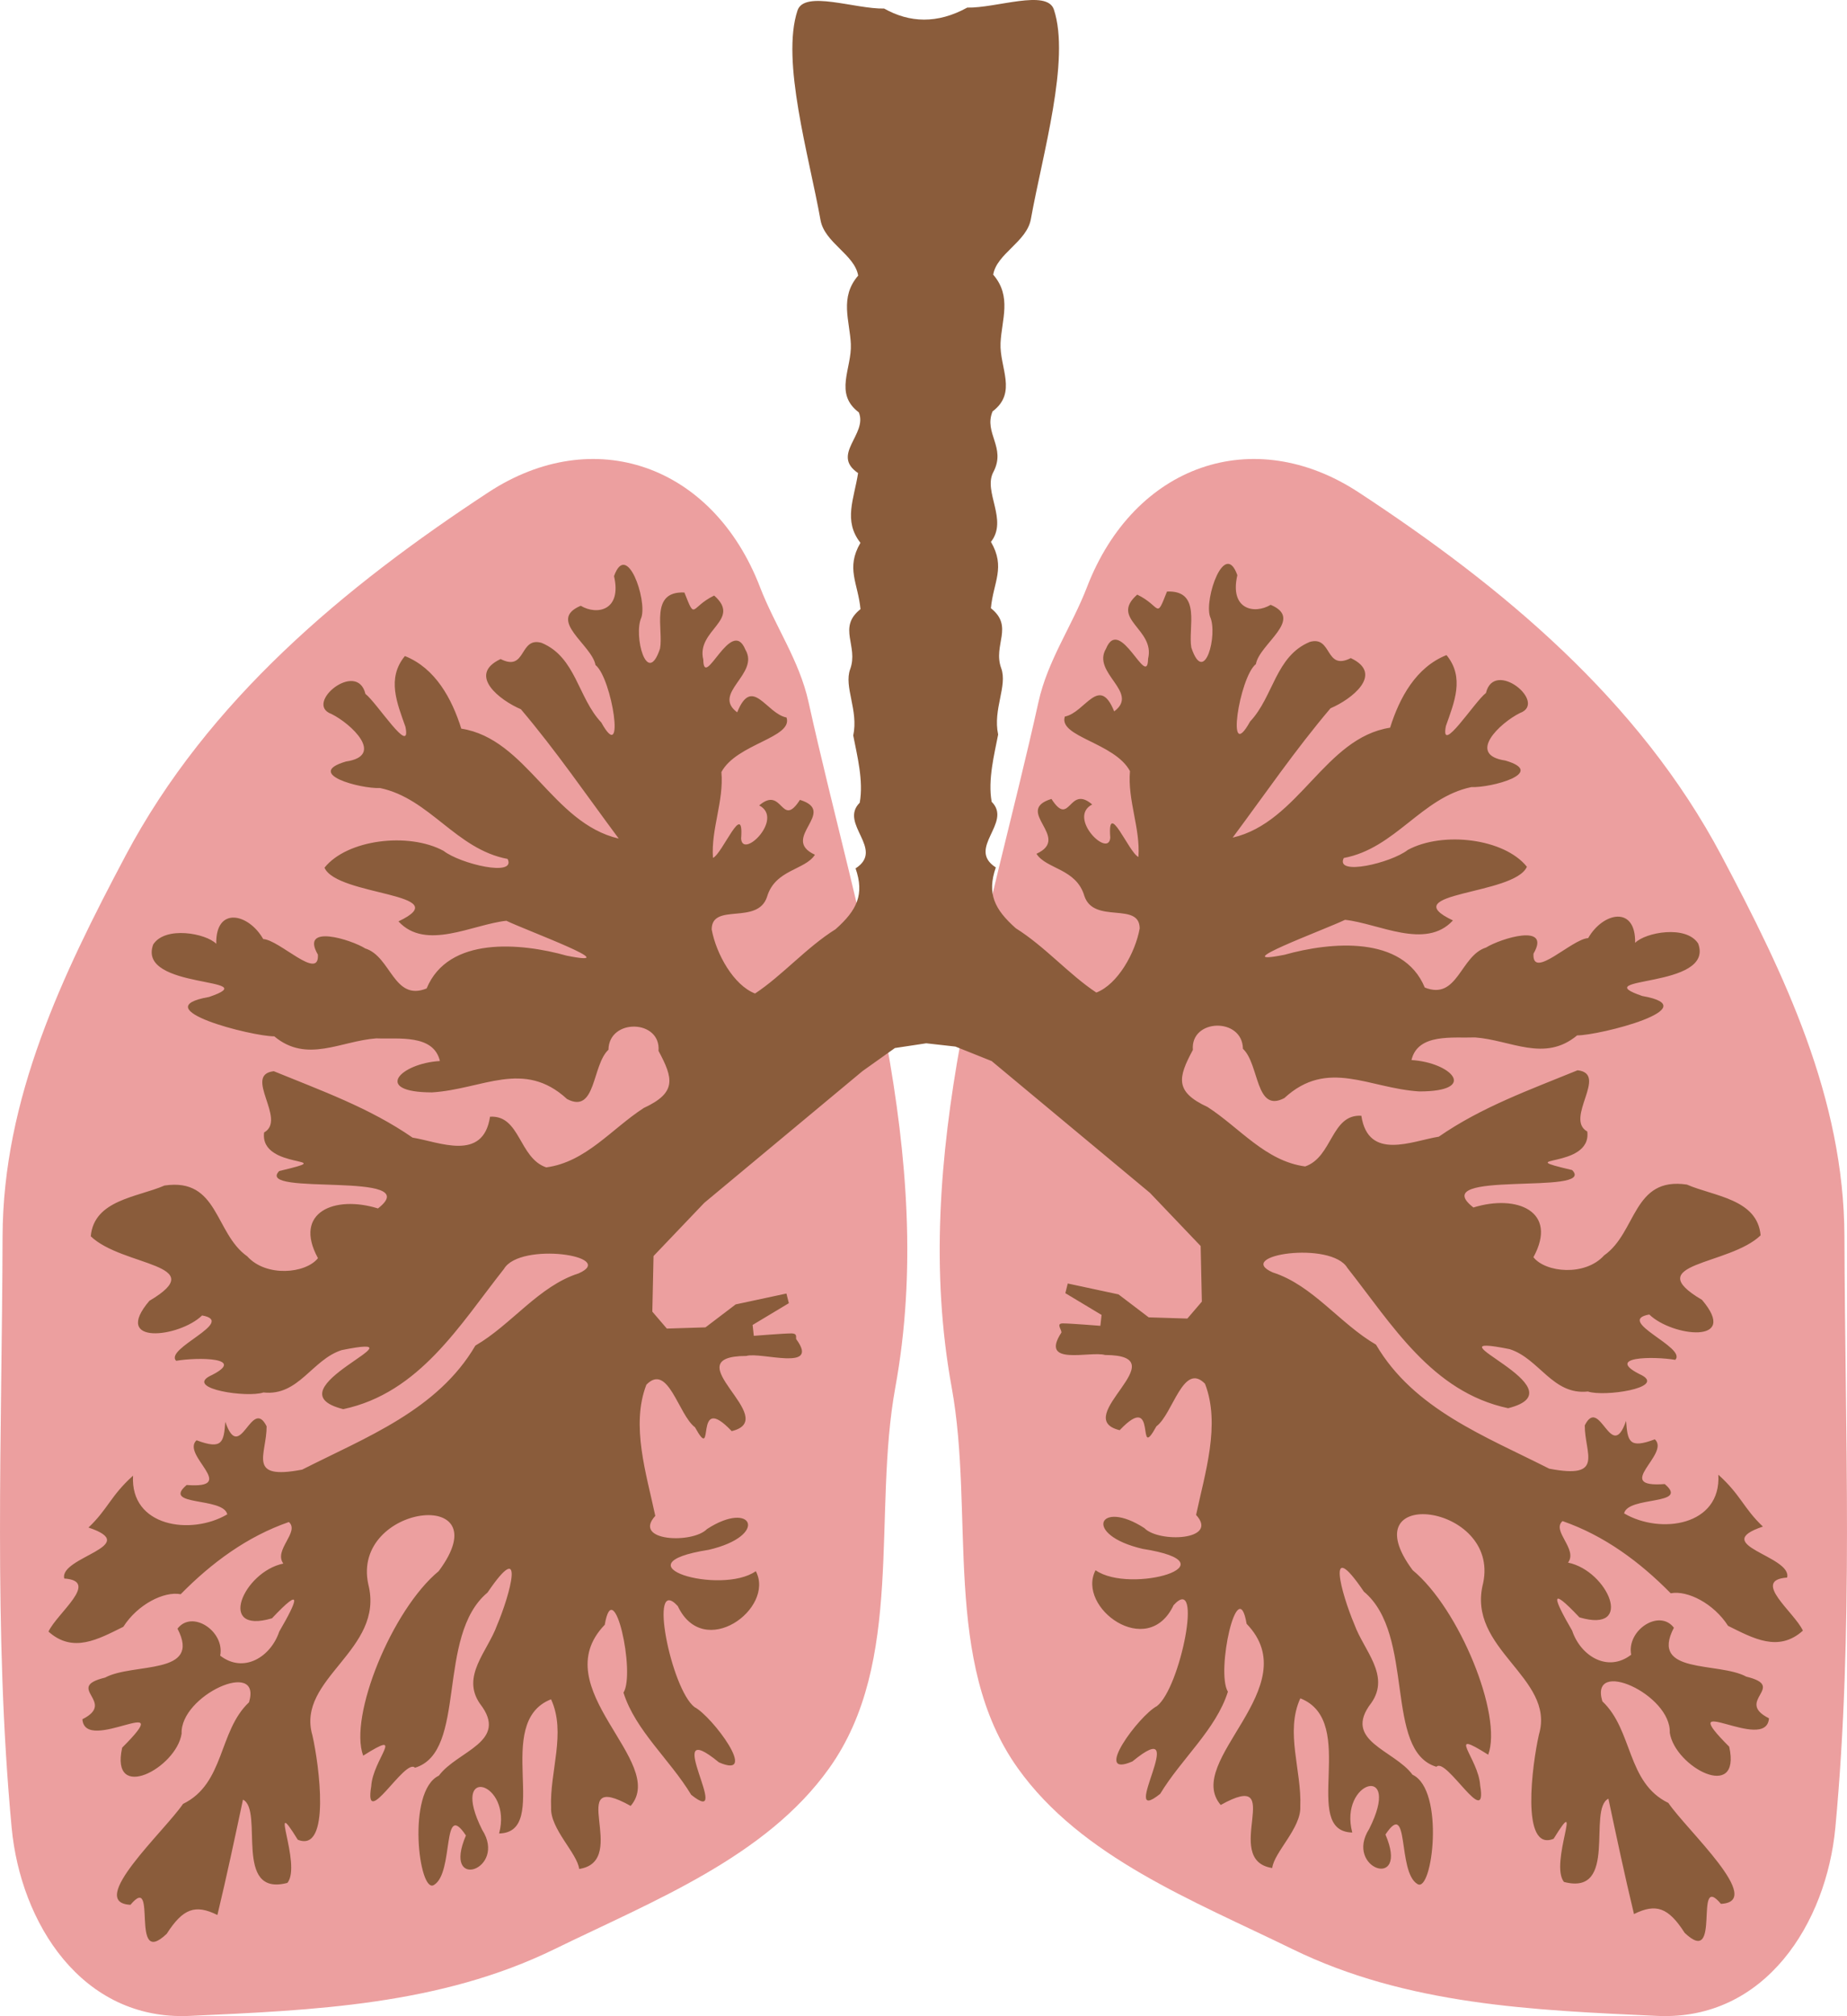
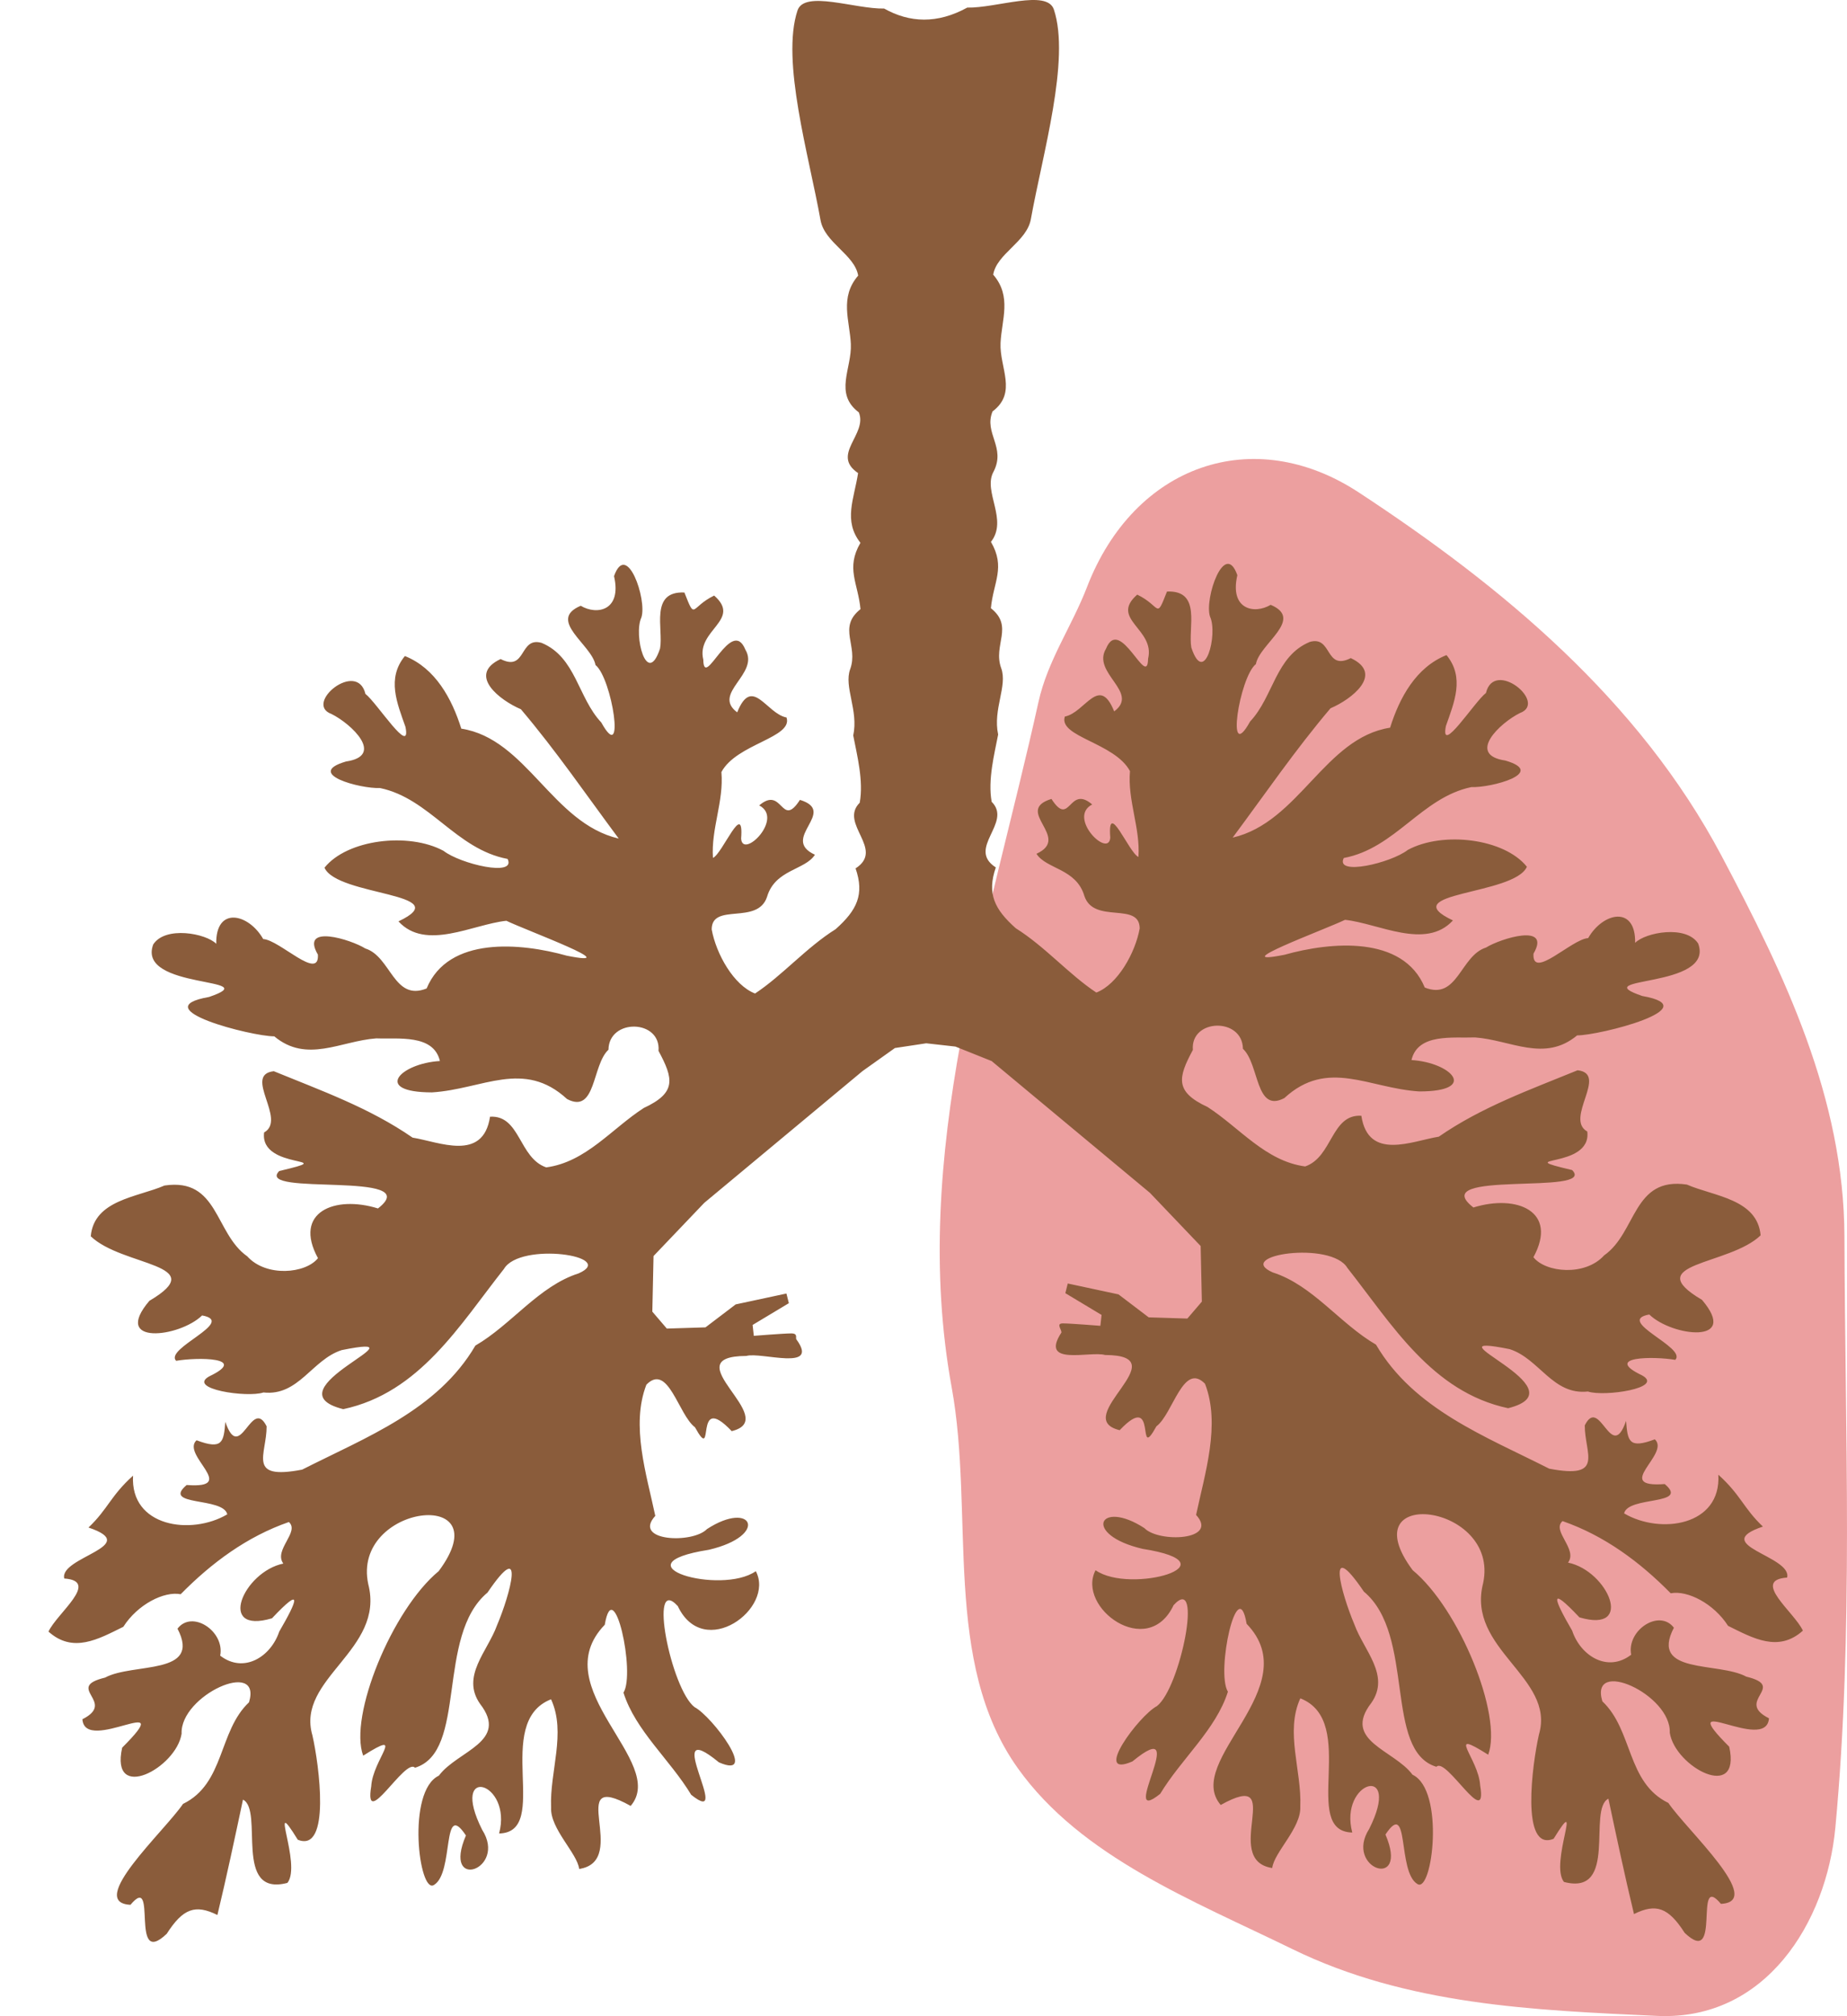
<svg xmlns="http://www.w3.org/2000/svg" xmlns:ns1="http://www.inkscape.org/namespaces/inkscape" xmlns:ns2="http://sodipodi.sourceforge.net/DTD/sodipodi-0.dtd" width="193.047" height="210.585" id="svg2" version="1.1" ns1:version="0.47 r22583" ns2:docname="Novo documento 1">
  <defs id="defs4">
    <ns1:perspective ns2:type="inkscape:persp3d" ns1:vp_x="0 : 526.18109 : 1" ns1:vp_y="0 : 1000 : 0" ns1:vp_z="744.09448 : 526.18109 : 1" ns1:persp3d-origin="372.04724 : 350.78739 : 1" id="perspective10" />
    <ns1:perspective id="perspective2824" ns1:persp3d-origin="0.5 : 0.33333333 : 1" ns1:vp_z="1 : 0.5 : 1" ns1:vp_y="0 : 1000 : 0" ns1:vp_x="0 : 0.5 : 1" ns2:type="inkscape:persp3d" />
    <ns1:perspective id="perspective2843" ns1:persp3d-origin="0.5 : 0.33333333 : 1" ns1:vp_z="1 : 0.5 : 1" ns1:vp_y="0 : 1000 : 0" ns1:vp_x="0 : 0.5 : 1" ns2:type="inkscape:persp3d" />
    <ns1:perspective id="perspective2873" ns1:persp3d-origin="0.5 : 0.33333333 : 1" ns1:vp_z="1 : 0.5 : 1" ns1:vp_y="0 : 1000 : 0" ns1:vp_x="0 : 0.5 : 1" ns2:type="inkscape:persp3d" />
    <ns1:perspective id="perspective2897" ns1:persp3d-origin="0.5 : 0.33333333 : 1" ns1:vp_z="1 : 0.5 : 1" ns1:vp_y="0 : 1000 : 0" ns1:vp_x="0 : 0.5 : 1" ns2:type="inkscape:persp3d" />
  </defs>
  <ns2:namedview id="base" pagecolor="#ffffff" bordercolor="#666666" borderopacity="1.0" ns1:pageopacity="0.0" ns1:pageshadow="2" ns1:zoom="1.4" ns1:cx="150.28992" ns1:cy="69.463712" ns1:document-units="px" ns1:current-layer="layer1" showgrid="false" ns1:window-width="1600" ns1:window-height="838" ns1:window-x="-8" ns1:window-y="-8" ns1:window-maximized="1" />
  <g ns1:label="Camada 1" ns1:groupmode="layer" id="layer1" transform="translate(-232.453,-564.424)">
    <g id="g3685">
      <path ns2:nodetypes="cssssssssss" id="path2830" d="m 346.066,625.742 c 4.942,-12.794 17.393,-17.103 28.394,-9.889 15.051,9.87 29.298,21.699 37.92,37.951 6.589,12.421 12.811,25.332 12.852,39.796 0.058,20.562 0.971,41.218 -0.95,61.732 -0.928,9.908 -7.296,20.177 -18.615,19.658 -12.951,-0.594 -26.149,-1.123 -38.151,-6.986 -10.364,-5.064 -22.064,-9.607 -28.682,-18.885 -7.931,-11.12 -4.501,-26.56 -6.914,-39.786 -4.416,-24.212 3.894,-48.156 9.072,-71.579 0.964,-4.362 3.469,-7.854 5.075,-12.011 z" style="fill:#ec9f9f;fill-opacity:1;stroke:none" />
-       <path ns2:nodetypes="cssssssssss" id="path2830-1" d="m 311.887,625.742 c -4.942,-12.794 -17.393,-17.103 -28.394,-9.889 -15.051,9.87 -29.298,21.699 -37.92,37.951 -6.589,12.421 -12.811,25.332 -12.852,39.796 -0.058,20.562 -0.971,41.218 0.95,61.732 0.928,9.908 7.296,20.177 18.615,19.658 12.951,-0.594 26.149,-1.123 38.151,-6.986 10.364,-5.064 22.064,-9.607 28.682,-18.885 7.931,-11.12 4.501,-26.56 6.914,-39.786 4.416,-24.212 -3.894,-48.156 -9.072,-71.579 -0.964,-4.362 -3.469,-7.854 -5.075,-12.011 z" style="fill:#ec9f9f;fill-opacity:1;stroke:none" />
      <path ns2:nodetypes="cccccccccccccscccccccccccccccccccccccccccccccccccccccccccccccccccccccccccccccccccccccccccccccccccccccccccccccccccccccccccccccccccccccccccccccccccccccccccccsccccscssccsscscsccscccccccccccccccccccccccccccccccccccccccccccccccccccccccccccccccccccccccccccccccccccccccccccccccccccccccccccccccccccccccccccccccccccccccccccccsccccccccccccc" d="m 329.263,673.399 -3.273,0.494 -3.386,2.408 -16.541,13.763 -5.303,5.556 -0.126,5.808 1.515,1.768 4.041,-0.126 3.157,-2.399 5.303,-1.136 0.253,1.01 -3.788,2.273 0.126,1.136 c 0,0 3.157,-0.253 3.914,-0.253 0.758,0 0.394,0.497 0.547,0.639 2.458,3.384 -3.7,1.268 -5.242,1.715 -7.825,0.027 3.789,6.57 -1.53,7.854 -4.095,-4.316 -1.629,3.599 -3.84,-0.405 -1.726,-1.284 -2.8,-6.775 -5.077,-4.447 -1.65,4.26 0.018,9.376 0.93,13.703 -2.433,2.664 3.901,2.933 5.404,1.378 4.765,-3.092 6.53,0.688 0.191,2.165 -9.863,1.552 1.274,4.789 4.913,2.234 2.038,3.886 -5.445,9.402 -8.157,3.646 -3.131,-3.422 -0.707,8.673 1.752,10.553 1.85,0.961 6.817,7.627 2.55,5.771 -6.327,-5.194 1.675,7.052 -2.9,3.387 -2.223,-3.681 -5.819,-6.697 -7.078,-10.668 1.282,-2.055 -1.031,-12.548 -1.955,-7.092 -6.394,6.62 6.643,14.312 2.708,18.923 -7.062,-3.939 0.066,5.75 -5.384,6.585 -0.189,-1.638 -3.046,-4.193 -2.934,-6.417 -0.163,-3.745 1.608,-7.802 -0.004,-11.306 -6.173,2.412 0.077,13.899 -5.43,14.016 1.432,-5.389 -5.272,-7.34 -1.768,-0.379 2.657,4.151 -4.25,6.519 -1.699,0.588 -2.546,-3.829 -1.213,3.903 -3.34,5.168 -1.571,1.024 -2.892,-9.819 0.511,-11.416 1.917,-2.599 7.388,-3.524 4.302,-7.505 -2.011,-2.878 0.795,-5.481 1.771,-8.188 1.374,-3.225 3.042,-9.368 -0.989,-3.431 -5.427,4.522 -2.059,16.634 -7.58,18.297 -1.019,-1.089 -5.373,6.726 -4.573,1.935 0.166,-2.825 3.711,-6.074 -0.841,-3.196 -1.523,-4.098 3.005,-15.237 7.892,-19.273 6.636,-8.898 -9.144,-7.003 -7.363,1.351 1.785,6.911 -7.578,9.836 -5.837,15.795 0.703,3.074 1.949,12.328 -1.53,10.906 -3.207,-5.191 0.46,2.584 -1.082,4.51 -5.722,1.497 -2.429,-7.599 -4.644,-8.697 -0.856,4.025 -1.71,8.05 -2.673,12.051 -2.308,-1.145 -3.597,-0.688 -5.296,1.961 -3.952,3.771 -0.865,-6.53 -3.79,-3.026 -4.667,-0.218 3.56,-7.693 5.493,-10.541 4.374,-2.125 3.682,-7.591 6.898,-10.613 1.389,-4.612 -7.213,-0.722 -7.046,3.277 -0.551,3.6 -7.5,7.271 -6.213,1.462 6.071,-6.067 -3.896,0.772 -4.155,-2.968 3.646,-1.828 -1.968,-3.298 2.369,-4.35 2.926,-1.581 10.135,-0.189 7.569,-5.11 1.526,-2.004 4.958,0.27 4.463,2.819 2.47,1.905 5.296,0.114 6.17,-2.513 1.904,-3.272 2.518,-4.863 -0.758,-1.389 -5.827,1.725 -2.977,-4.864 1.187,-5.718 -1.049,-1.41 1.748,-3.306 0.579,-4.338 -4.368,1.514 -8.08,4.261 -11.309,7.541 -1.749,-0.335 -4.508,1.071 -5.994,3.402 -2.63,1.3 -5.263,2.798 -7.822,0.502 0.891,-1.932 5.433,-5.279 1.649,-5.545 -0.552,-2.247 8.241,-3.408 2.532,-5.325 2.043,-1.94 2.297,-3.294 4.658,-5.419 -0.315,5.342 6.058,6.272 9.849,4.041 -0.422,-1.844 -6.911,-0.815 -4.247,-3.064 5.529,0.419 -0.629,-3.138 1.034,-4.673 2.698,1.014 2.845,0.217 3.007,-1.928 1.553,4.52 2.733,-2.699 4.317,0.471 0.016,2.936 -2.126,5.648 3.718,4.522 6.698,-3.395 14.153,-6.212 18.102,-12.954 3.778,-2.188 6.614,-6.213 10.792,-7.543 4.128,-1.814 -6.121,-3.331 -7.807,-0.464 -4.619,5.844 -8.812,12.948 -16.794,14.647 -8.053,-2.018 9.256,-8.062 -0.162,-6.169 -3.105,0.99 -4.498,4.834 -8.181,4.424 -1.683,0.576 -8.061,-0.368 -5.651,-1.688 4.154,-1.985 -1.254,-2.004 -3.474,-1.617 -1.267,-1.295 6.366,-4.079 2.714,-4.739 -2.376,2.307 -9.501,3.16 -5.511,-1.527 6.584,-3.885 -2.832,-3.567 -6.126,-6.74 0.337,-3.814 4.894,-4.079 7.705,-5.303 5.665,-0.843 5.232,4.997 8.65,7.395 1.983,2.201 6.115,1.806 7.391,0.192 -2.625,-4.809 1.752,-6.598 6.272,-5.194 5.172,-4.01 -12.979,-1.213 -10.32,-3.909 6.761,-1.593 -2.081,-0.024 -1.582,-4.026 2.416,-1.347 -2.245,-6.033 1.014,-6.399 4.916,2.015 9.994,3.816 14.505,6.937 2.766,0.439 7.375,2.567 8.096,-2.186 3.171,-0.179 2.994,4.303 5.873,5.295 4.148,-0.554 6.843,-4.04 10.193,-6.204 3.457,-1.602 3.102,-3.068 1.544,-5.966 0.271,-3.288 -5.182,-3.43 -5.233,-0.119 -1.734,1.612 -1.286,6.752 -4.329,5.148 -4.531,-4.175 -8.816,-1.02 -14.113,-0.693 -6.243,-0.007 -3.328,-3.032 0.826,-3.277 -0.662,-2.834 -4.374,-2.273 -6.649,-2.365 -3.731,0.272 -7.254,2.629 -10.664,-0.212 -2.323,0.012 -13.757,-2.896 -6.805,-4.116 6.117,-2.097 -7.627,-0.71 -5.847,-5.481 1.261,-1.958 5.509,-1.165 6.589,-0.07 -0.075,-3.937 3.374,-3.191 4.908,-0.495 1.708,0.09 5.883,4.432 5.715,1.626 -1.899,-3.256 3.474,-1.572 4.958,-0.641 2.694,0.843 2.96,5.56 6.406,4.177 2.269,-5.485 9.856,-4.771 14.651,-3.424 6.467,1.293 -4.162,-2.614 -6.317,-3.647 -3.513,0.369 -8.421,3.177 -11.278,0.062 6.28,-2.973 -6.423,-2.624 -7.731,-5.606 2.359,-2.952 8.783,-3.737 12.443,-1.761 1.75,1.367 7.636,2.762 6.696,0.846 -5.404,-1.014 -8.115,-6.312 -13.33,-7.406 -2.103,0.084 -7.942,-1.494 -3.562,-2.772 4.083,-0.599 0.58,-3.922 -1.517,-4.963 -2.935,-1.071 2.681,-5.695 3.55,-2.094 1.183,0.892 4.819,6.634 4.184,3.444 -0.868,-2.468 -1.987,-5.058 -0.061,-7.403 3.188,1.267 4.915,4.459 5.895,7.583 6.831,1.058 9.51,9.876 16.455,11.483 -3.372,-4.532 -6.567,-9.201 -10.228,-13.511 -2.17,-0.914 -5.651,-3.58 -2.118,-5.241 2.723,1.376 1.913,-2.369 4.285,-1.69 3.592,1.494 3.781,5.708 6.239,8.316 2.568,4.649 1.122,-4.635 -0.606,-6 -0.383,-2.132 -5.103,-4.689 -1.545,-6.191 1.701,1.016 4.317,0.501 3.482,-3.095 1.33,-3.752 3.472,2.454 2.859,4.318 -0.857,1.836 0.585,7.383 1.952,3.239 0.368,-2.055 -1.106,-6.004 2.545,-5.848 1.187,3.018 0.603,1.529 3.11,0.321 2.923,2.559 -1.898,3.584 -1.136,6.692 0.052,3.288 2.938,-4.602 4.397,-1.047 1.529,2.548 -3.556,4.55 -0.852,6.552 1.568,-3.9 3.039,0.139 5.156,0.538 0.698,2.126 -5.215,2.726 -6.807,5.699 0.267,3.059 -1.092,5.927 -0.884,8.965 0.992,-0.418 3.261,-6.155 2.944,-2.013 0.152,2.193 4.517,-2.096 1.89,-3.468 2.473,-2.114 2.283,2.49 4.258,-0.579 4.025,1.247 -2.158,4.031 1.566,5.731 -1.025,1.617 -4.159,1.525 -5.005,4.4 -0.992,2.989 -5.771,0.558 -5.785,3.399 0.462,2.55 2.296,5.839 4.533,6.696 2.854,-1.884 5.372,-4.812 8.416,-6.715 2.243,-1.992 3.03,-3.632 2.09,-6.354 3.107,-2.002 -1.771,-4.664 0.434,-6.859 0.417,-2.289 -0.285,-4.977 -0.678,-7.023 0.568,-2.648 -1.001,-5.077 -0.32,-6.928 0.894,-2.431 -1.36,-4.337 1.079,-6.269 -0.261,-2.732 -1.558,-4.262 -0.006,-6.928 -1.813,-2.301 -0.661,-4.586 -0.247,-7.284 -2.874,-1.939 1.026,-4.056 0.077,-6.343 -2.621,-1.969 -0.716,-4.576 -0.834,-7.141 -0.112,-2.445 -1.208,-4.853 0.767,-7.143 -0.367,-2.201 -3.51,-3.42 -3.937,-5.804 -1.207,-6.737 -4.143,-16.653 -2.404,-21.889 0.715,-2.153 6.036,-0.134 9.054,-0.201 2.67,1.493 5.542,1.621 8.688,-0.099 3.018,0.067 8.339,-1.951 9.054,0.201 1.739,5.236 -1.196,15.152 -2.404,21.889 -0.427,2.384 -3.571,3.602 -3.937,5.804 1.974,2.29 0.879,4.698 0.767,7.143 -0.118,2.565 1.787,5.172 -0.834,7.141 -0.949,2.286 1.454,3.749 0.077,6.343 -1.084,2.042 1.566,4.983 -0.247,7.284 1.552,2.667 0.255,4.197 -0.006,6.928 2.44,1.932 0.185,3.838 1.079,6.269 0.681,1.851 -0.888,4.281 -0.32,6.928 -0.393,2.046 -1.094,4.735 -0.678,7.023 2.206,2.195 -2.673,4.857 0.434,6.859 -0.94,2.722 -0.153,4.362 2.09,6.354 3.045,1.904 5.563,4.831 8.416,6.715 2.237,-0.857 4.071,-4.146 4.533,-6.696 -0.015,-2.841 -4.794,-0.411 -5.785,-3.399 -0.845,-2.875 -3.98,-2.783 -5.005,-4.4 3.724,-1.7 -2.459,-4.484 1.566,-5.731 1.974,3.07 1.785,-1.535 4.258,0.579 -2.627,1.372 1.738,5.662 1.89,3.468 -0.317,-4.142 1.952,1.595 2.944,2.013 0.208,-3.038 -1.15,-5.906 -0.884,-8.965 -1.592,-2.973 -7.506,-3.573 -6.807,-5.699 2.117,-0.399 3.588,-4.438 5.156,-0.538 2.704,-2.002 -2.381,-4.004 -0.852,-6.552 1.459,-3.556 4.345,4.335 4.397,1.047 0.762,-3.108 -4.06,-4.134 -1.136,-6.692 2.508,1.208 1.923,2.697 3.11,-0.321 3.651,-0.156 2.177,3.793 2.545,5.848 1.367,4.144 2.81,-1.403 1.952,-3.239 -0.613,-1.864 1.529,-8.07 2.859,-4.318 -0.835,3.596 1.781,4.11 3.482,3.095 3.558,1.502 -1.162,4.059 -1.545,6.191 -1.728,1.365 -3.174,10.649 -0.606,6 2.458,-2.608 2.647,-6.822 6.239,-8.316 2.372,-0.679 1.561,3.066 4.285,1.69 3.533,1.661 0.052,4.327 -2.118,5.241 -3.66,4.31 -6.855,8.979 -10.228,13.511 6.945,-1.607 9.623,-10.426 16.455,-11.483 0.98,-3.124 2.707,-6.317 5.895,-7.583 1.926,2.345 0.806,4.935 -0.061,7.403 -0.635,3.19 3.001,-2.552 4.184,-3.444 0.869,-3.6 6.484,1.023 3.55,2.094 -2.097,1.041 -5.601,4.364 -1.517,4.963 4.38,1.278 -1.459,2.856 -3.562,2.772 -5.215,1.094 -7.926,6.392 -13.33,7.406 -0.94,1.916 4.946,0.521 6.696,-0.846 3.66,-1.975 10.084,-1.19 12.443,1.761 -1.308,2.982 -14.012,2.633 -7.731,5.606 -2.857,3.115 -7.765,0.307 -11.278,-0.062 -2.155,1.034 -12.784,4.94 -6.317,3.647 4.794,-1.347 12.382,-2.062 14.651,3.424 3.446,1.384 3.712,-3.334 6.406,-4.177 1.484,-0.931 6.858,-2.615 4.958,0.641 -0.168,2.806 4.007,-1.536 5.715,-1.626 1.534,-2.696 4.983,-3.442 4.908,0.495 1.08,-1.096 5.328,-1.889 6.589,0.07 1.779,4.77 -11.964,3.384 -5.847,5.481 6.953,1.219 -4.482,4.127 -6.805,4.116 -3.41,2.841 -6.933,0.484 -10.664,0.212 -2.275,0.091 -5.987,-0.47 -6.649,2.365 4.155,0.245 7.069,3.27 0.826,3.277 -5.297,-0.327 -9.582,-3.482 -14.113,0.693 -3.043,1.604 -2.595,-3.535 -4.329,-5.148 -0.051,-3.311 -5.503,-3.168 -5.233,0.119 -1.558,2.898 -1.913,4.364 1.544,5.966 3.35,2.164 6.045,5.65 10.193,6.204 2.879,-0.992 2.701,-5.474 5.873,-5.295 0.721,4.753 5.33,2.625 8.096,2.186 4.511,-3.121 9.589,-4.922 14.505,-6.937 3.259,0.366 -1.402,5.052 1.014,6.399 0.499,4.002 -8.343,2.434 -1.582,4.026 2.659,2.696 -15.493,-0.101 -10.32,3.909 4.52,-1.404 8.897,0.385 6.272,5.194 1.276,1.614 5.408,2.008 7.391,-0.192 3.418,-2.398 2.986,-8.238 8.65,-7.395 2.812,1.225 7.369,1.49 7.705,5.303 -3.294,3.173 -12.71,2.855 -6.126,6.74 3.991,4.687 -3.135,3.834 -5.511,1.527 -3.651,0.66 3.981,3.444 2.714,4.739 -2.22,-0.386 -7.628,-0.367 -3.474,1.617 2.41,1.32 -3.967,2.264 -5.651,1.688 -3.683,0.41 -5.077,-3.434 -8.181,-4.424 -9.418,-1.893 7.892,4.151 -0.162,6.169 -7.981,-1.7 -12.175,-8.803 -16.794,-14.647 -1.687,-2.867 -11.935,-1.35 -7.807,0.464 4.178,1.33 7.014,5.355 10.792,7.543 3.949,6.742 11.404,9.559 18.102,12.954 5.844,1.126 3.702,-1.586 3.718,-4.522 1.584,-3.17 2.763,4.049 4.317,-0.471 0.162,2.145 0.309,2.941 3.007,1.928 1.663,1.535 -4.495,5.092 1.034,4.673 2.664,2.249 -3.826,1.22 -4.247,3.064 3.791,2.231 10.164,1.301 9.849,-4.041 2.361,2.125 2.615,3.479 4.658,5.419 -5.709,1.917 3.084,3.078 2.532,5.325 -3.784,0.266 0.758,3.613 1.649,5.545 -2.559,2.296 -5.192,0.798 -7.822,-0.502 -1.487,-2.331 -4.245,-3.736 -5.994,-3.402 -3.229,-3.28 -6.941,-6.027 -11.309,-7.541 -1.169,1.032 1.628,2.928 0.579,4.338 4.164,0.854 7.014,7.443 1.187,5.718 -3.275,-3.474 -2.662,-1.884 -0.758,1.389 0.874,2.627 3.7,4.418 6.17,2.513 -0.495,-2.549 2.937,-4.823 4.463,-2.819 -2.566,4.921 4.643,3.529 7.569,5.11 4.336,1.052 -1.277,2.522 2.369,4.35 -0.259,3.74 -10.226,-3.099 -4.155,2.968 1.287,5.809 -5.663,2.138 -6.213,-1.462 0.166,-3.999 -8.435,-7.89 -7.046,-3.277 3.217,3.022 2.524,8.488 6.898,10.613 1.933,2.849 10.16,10.323 5.493,10.541 -2.925,-3.504 0.162,6.797 -3.79,3.026 -1.698,-2.649 -2.987,-3.105 -5.296,-1.961 -0.963,-4.001 -1.817,-8.026 -2.673,-12.051 -2.215,1.097 1.078,10.193 -4.644,8.697 -1.542,-1.926 2.126,-9.701 -1.082,-4.51 -3.478,1.422 -2.233,-7.832 -1.53,-10.906 1.741,-5.959 -7.622,-8.884 -5.837,-15.795 1.781,-8.354 -13.999,-10.249 -7.363,-1.351 4.886,4.037 9.414,15.176 7.892,19.273 -4.552,-2.878 -1.007,0.371 -0.841,3.196 0.799,4.792 -3.554,-3.023 -4.573,-1.935 -5.521,-1.663 -2.153,-13.775 -7.58,-18.297 -4.03,-5.937 -2.363,0.206 -0.989,3.431 0.975,2.707 3.782,5.31 1.771,8.188 -3.086,3.98 2.385,4.905 4.302,7.505 3.403,1.597 2.082,12.44 0.511,11.416 -2.127,-1.265 -0.794,-8.996 -3.34,-5.168 2.551,5.931 -4.356,3.563 -1.699,-0.588 3.505,-6.961 -3.199,-5.01 -1.768,0.379 -5.506,-0.116 0.744,-11.604 -5.43,-14.016 -1.612,3.504 0.159,7.561 -0.004,11.306 0.112,2.225 -2.745,4.78 -2.934,6.417 -5.449,-0.835 1.678,-10.524 -5.384,-6.585 -3.934,-4.61 9.103,-12.302 2.708,-18.923 -0.924,-5.457 -3.237,5.037 -1.955,7.092 -1.259,3.971 -4.855,6.987 -7.078,10.668 -4.575,3.666 3.427,-8.581 -2.9,-3.387 -4.267,1.856 0.7,-4.809 2.55,-5.771 2.46,-1.88 4.884,-13.975 1.752,-10.553 -2.712,5.756 -10.195,0.239 -8.157,-3.646 3.639,2.555 14.777,-0.682 4.913,-2.234 -6.339,-1.477 -4.574,-5.256 0.191,-2.165 1.503,1.555 7.837,1.286 5.404,-1.378 0.912,-4.327 2.58,-9.443 0.93,-13.703 -2.277,-2.328 -3.352,3.164 -5.077,4.447 -2.211,4.004 0.254,-3.911 -3.84,0.405 -5.318,-1.284 6.296,-7.827 -1.53,-7.854 -1.542,-0.447 -6.897,1.222 -4.56,-2.345 0.031,-0.324 -0.6,-0.956 0.158,-0.956 0.758,0 3.914,0.253 3.914,0.253 l 0.126,-1.136 -3.788,-2.273 0.253,-1.01 5.303,1.136 3.157,2.399 4.041,0.126 1.515,-1.768 -0.126,-5.808 -5.303,-5.556 -16.541,-13.763 -3.788,-1.515 -3.05,-0.341 z" style="fill:#8a5c3b;fill-opacity:1;stroke:none" id="path2861-4" />
    </g>
  </g>
</svg>